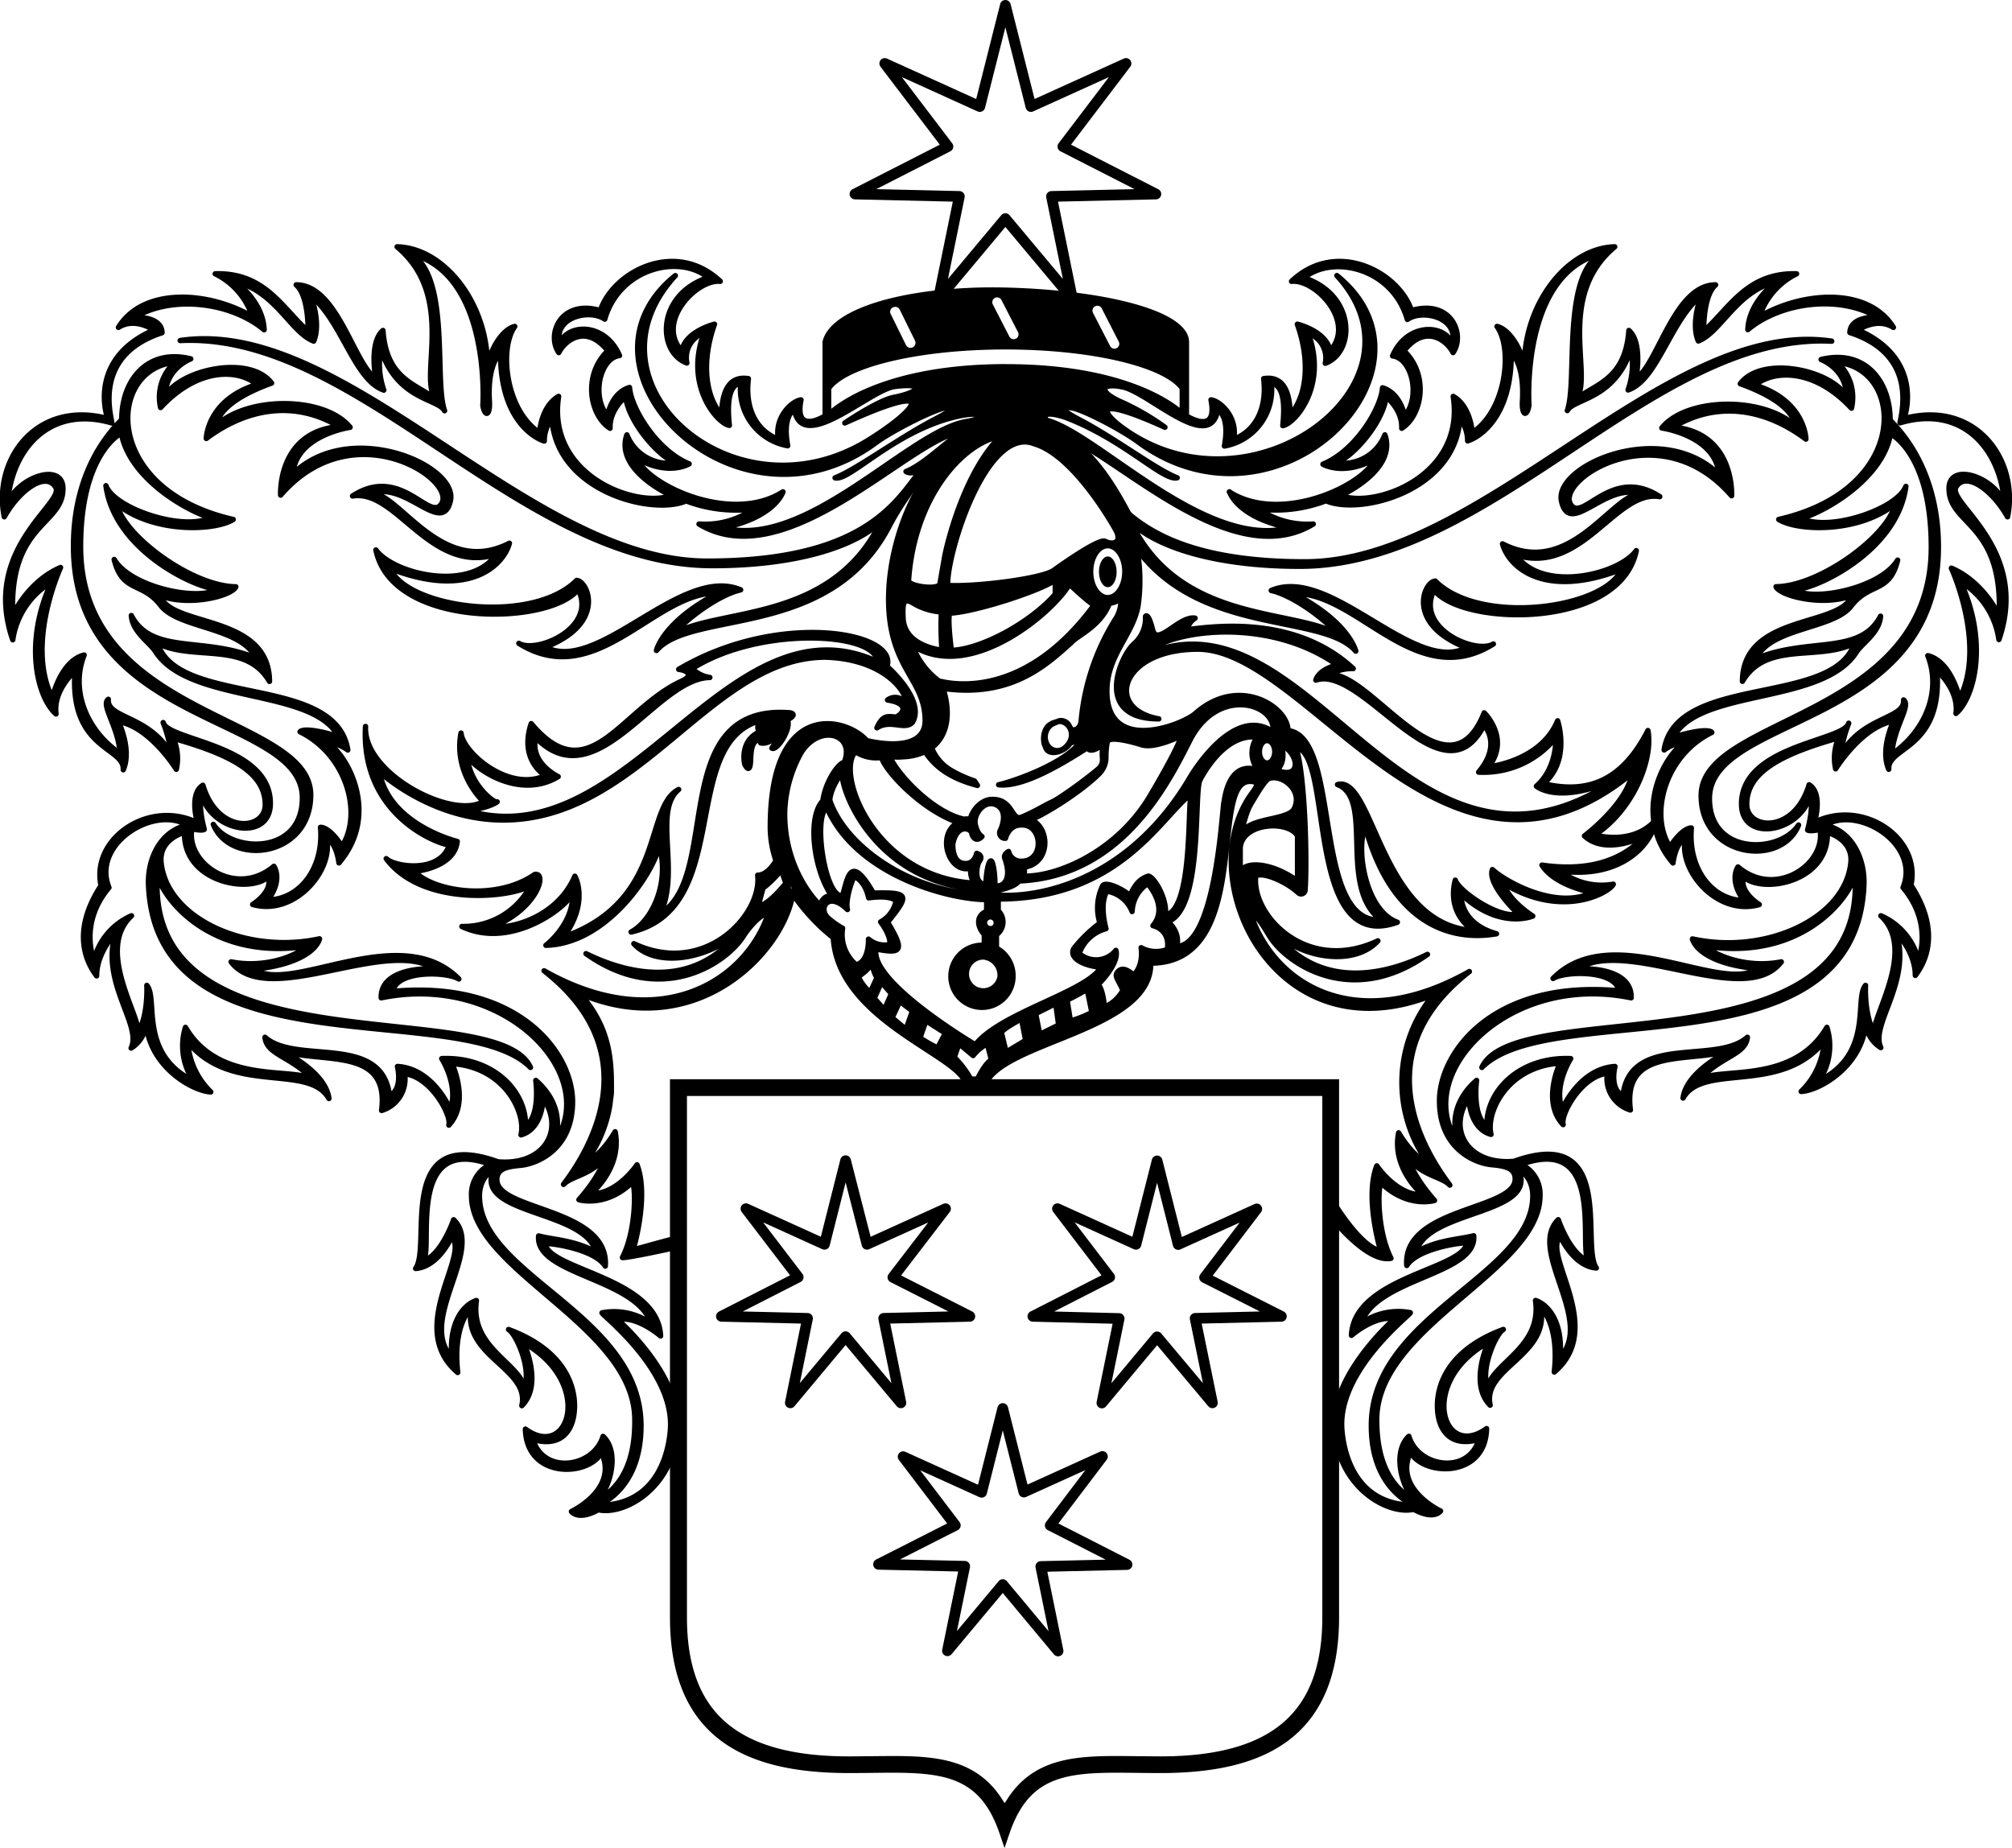
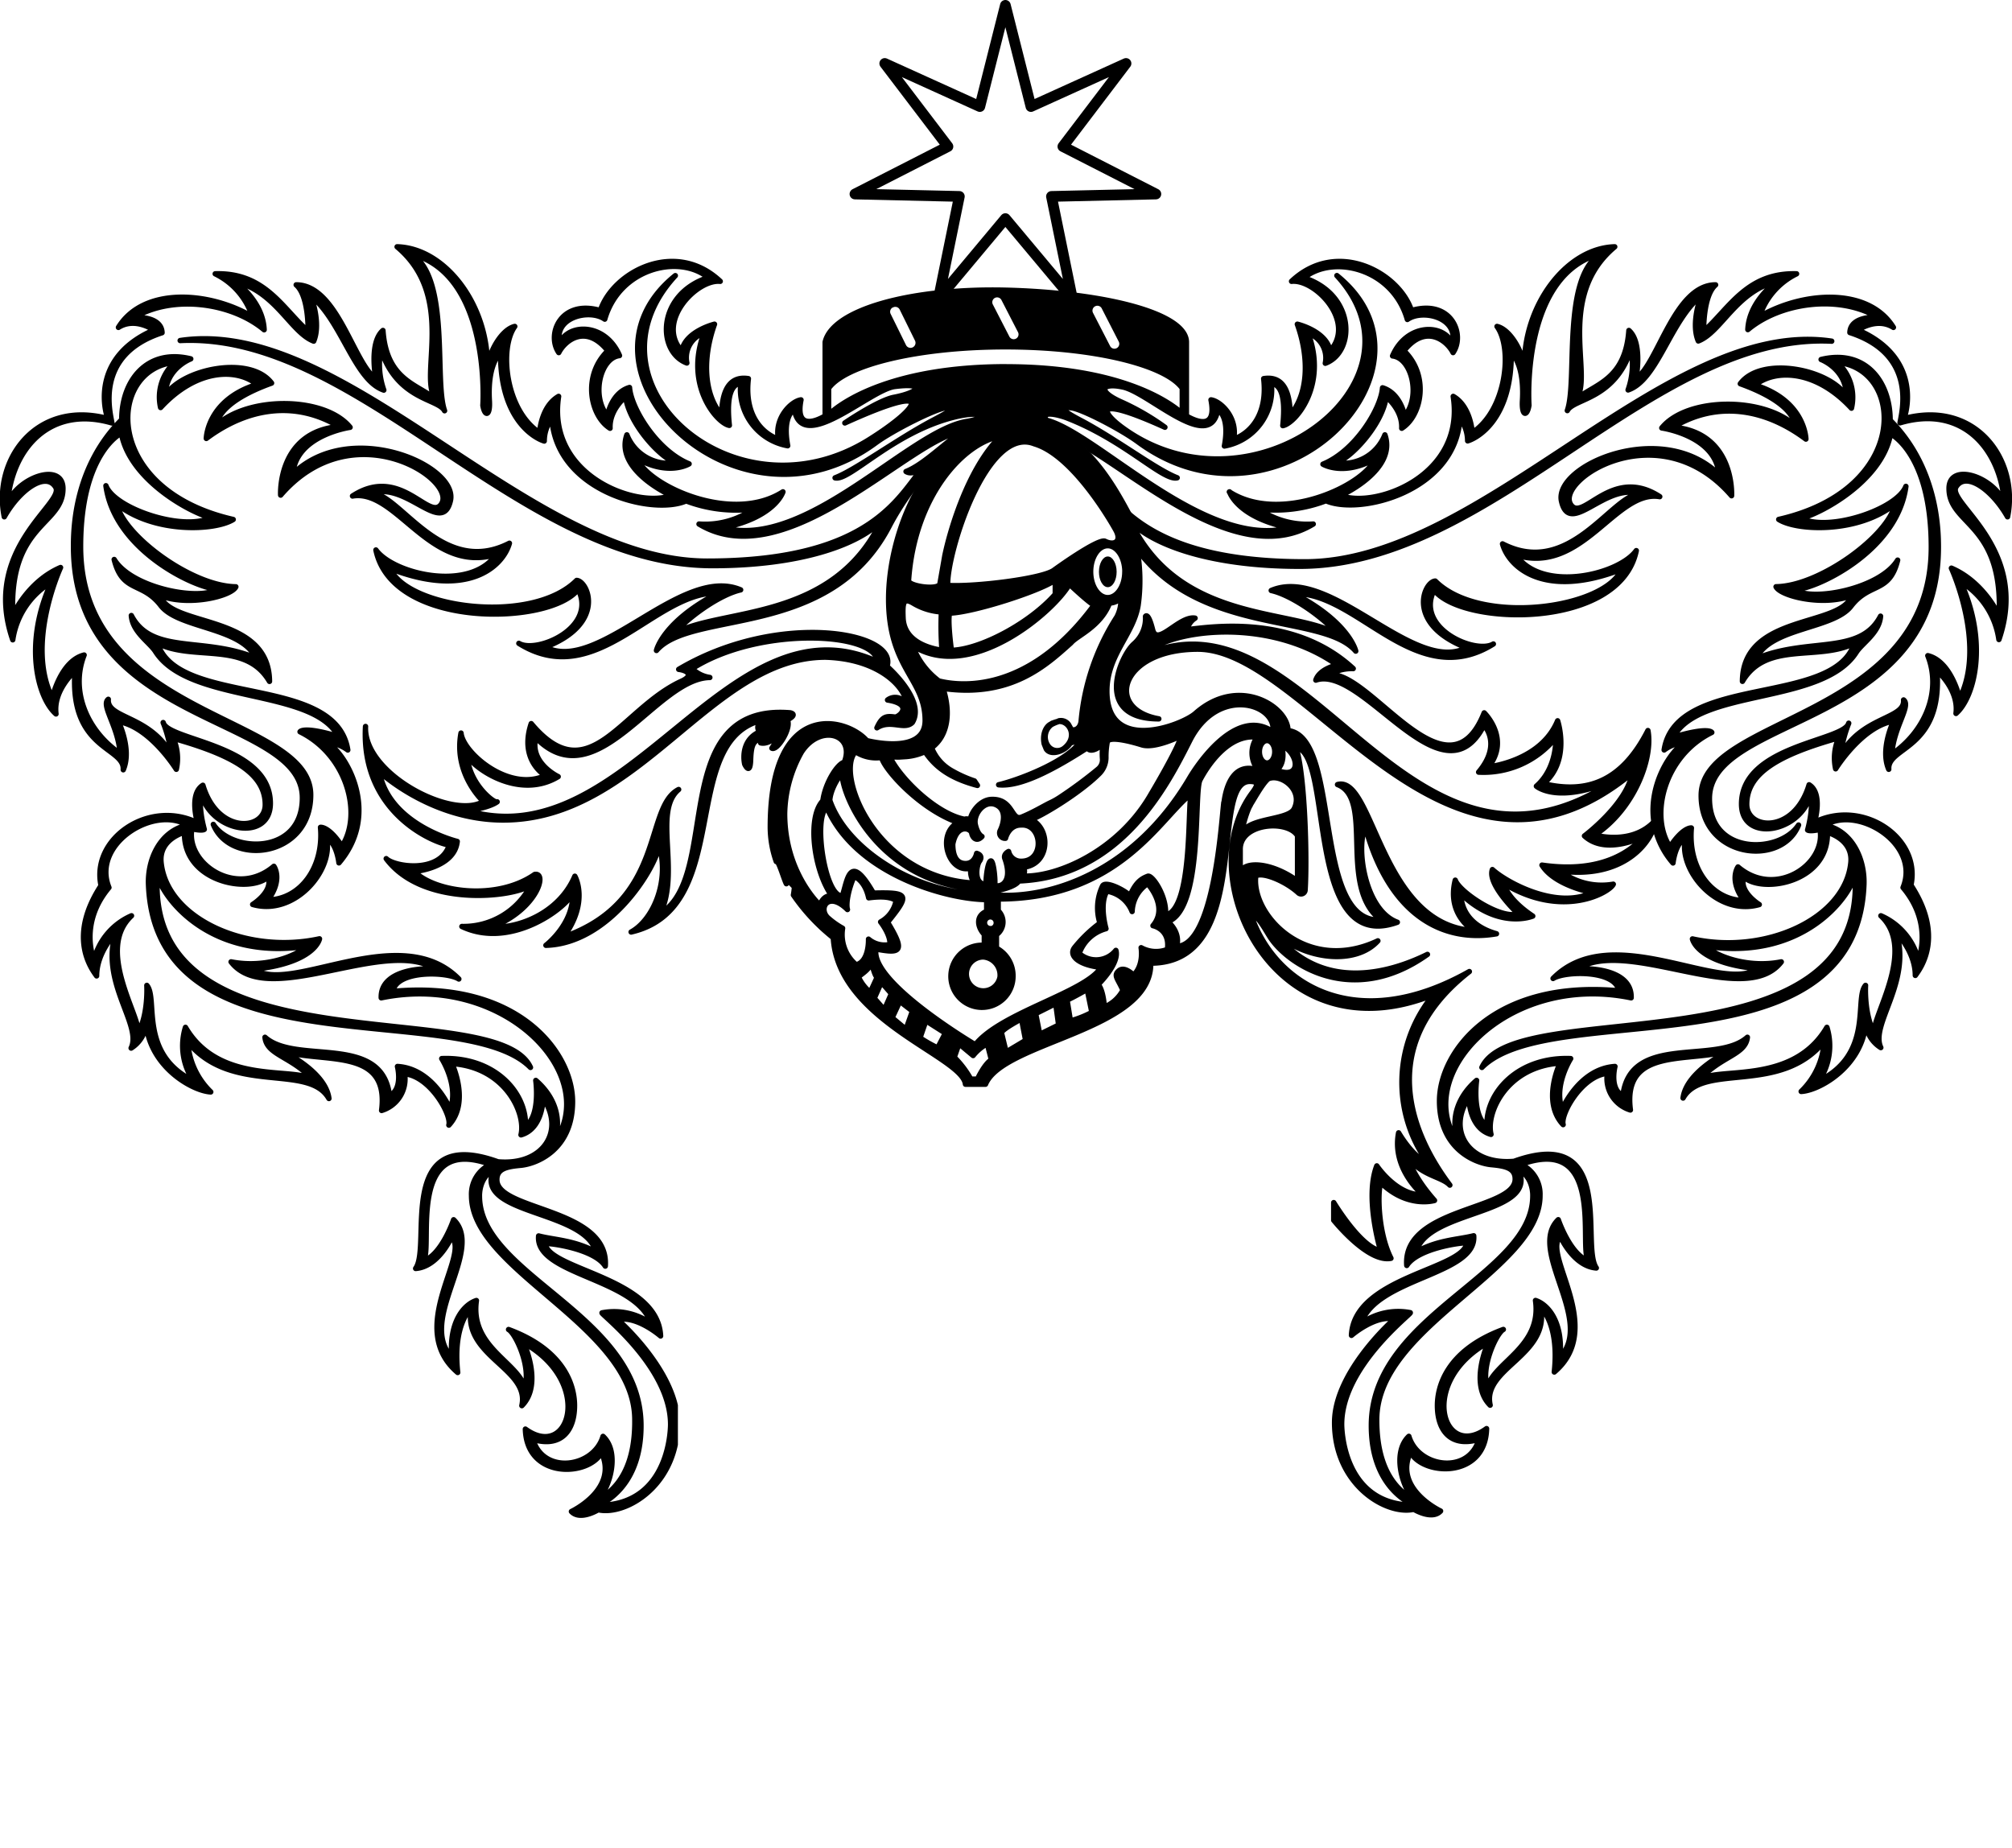
<svg xmlns="http://www.w3.org/2000/svg" id="a7593598-5b7d-4d94-a39f-58391812914f" data-name="Calque 1" viewBox="0 0 375.45 344.84">
  <defs>
    <style>.\35 4aa955f-473d-4432-9be4-90452fc7c572,.d2646f75-fdaf-44fd-9d86-eb8ee9d6ef00,.ed365801-528c-4d99-a915-8bf2007bb8c5{stroke:#000;}.d2646f75-fdaf-44fd-9d86-eb8ee9d6ef00{stroke-miterlimit:10;}.\35 4aa955f-473d-4432-9be4-90452fc7c572,.d2646f75-fdaf-44fd-9d86-eb8ee9d6ef00{stroke-width:2px;}.\35 4aa955f-473d-4432-9be4-90452fc7c572{fill:none;}.\35 4aa955f-473d-4432-9be4-90452fc7c572,.ed365801-528c-4d99-a915-8bf2007bb8c5{stroke-linecap:round;stroke-linejoin:round;}</style>
  </defs>
  <title>blason</title>
-   <path class="d2646f75-fdaf-44fd-9d86-eb8ee9d6ef00" d="M278.26,248.84V226.76H155.4v59.79a14.18,14.18,0,0,1,.41,3.29,19,19,0,0,1-.41,4v32.31c0,22.13,13.87,28.07,32.37,28.07,14.53,0,24.44-1.65,29.06,11.89,4.63-13.54,14.53-11.89,29.07-11.89,18.49,0,32.36-5.94,32.36-28.07v-74c-.13-.17-.22-.27-.22-.27l.11-3.2Zm-1.13,77.33c0,18.38-9.92,26.94-31.23,26.94-1.25,0-6.85-.07-8-.07-8.08,0-15.13.56-19.62,7.44l-1.43,2.19-1.42-2.19c-4.49-6.88-11.55-7.44-19.63-7.44-1.16,0-6.65.07-8,.07-21.31,0-31.23-8.56-31.23-26.94V227.89H277.13Z" transform="translate(-29.38 -24.39)" />
-   <path class="54aa955f-473d-4432-9be4-90452fc7c572" d="M226.71,249.92l14.65,6.64L245.3,241l3.94,15.6,14.66-6.64-9.74,12.8L268.49,270l-16.09.38,3.22,15.76L245.3,273.83,235,286.17l3.22-15.76L222.12,270l14.33-7.31ZM216.5,287.2l3.94,15.59,14.66-6.64L225.36,309l14.33,7.31-16.09.37,3.22,15.76L216.5,320.06,206.18,332.4l3.22-15.76-16.08-.37L207.65,309l-9.74-12.81,14.65,6.64Zm-47.92-37.28,14.65,6.64,3.94-15.6,4,15.6,14.65-6.64L196,262.72,210.36,270l-16.08.38,3.21,15.76-10.32-12.34-10.31,12.34,3.21-15.76L164,270l14.33-7.31Z" transform="translate(-29.38 -24.39)" />
  <path d="M236.1,128.22c-.91,0-1.65,1.28-1.65,2.87s.74,2.86,1.65,2.86,1.65-1.28,1.65-2.86S237,128.22,236.1,128.22Z" transform="translate(-29.38 -24.39)" />
  <path class="ed365801-528c-4d99-a915-8bf2007bb8c5" d="M136.25,191.09c.22,5.72-5,9.68-5,9.68,11.78-.33,20.37-14.2,21.14-18.6,2,6.71-1.17,13.91-5.24,16.12,19.26-4.41,8.76-35.28,24.17-39.46-1.1,1.54-.11,2.09-.11,2.09-3.19,1.32-3.19,4.62-2.86,6.06,0,0,1,2.2,1.1-.78s.55-3.52,1.87-4V163c1.44.33,2.87-1.1,2.87-1.1.26.45-.41,1.54-.67,1.94l-.1.15c1,.55,3.74-3.85,2.86-5.28,1.1-.55,1.54-1.1.55-1.32-23.12-1.87-12.66,30.6-24.22,37.43,3.74-7.82-1.43-19.05,3.41-23.12-6.49,3.3-2.31,20.81-21.47,27.52,4.85-6.6,2.1-11.34,2.1-11.34-3,7.05-10.79,9.8-15.42,9.47,8.37-3.3,10.35-10.24,7.93-9.8-7.16,5-18.72,3.31-22.46-.55,0,0,7.49-.66,8-5.61,0,0-12.77-3.09-14.53-13,0,0,9.57,9,23.11,9,25.55,0,38.76-30.38,60.12-30.38,10,.28,15.19,5.61,15.3,9.25A2.36,2.36,0,0,0,195,155c4.85.77,2.32,3.08,1.44,3.19-1.71-.22-2.43-.17-3.42,2,2.54-1.65,5.12.49,6.61-1,2.53-4.18-4.74-10.46-4.74-10.46,2.21-6.39-20.25-10.46-38.86.55,1.76.22,2.77,1.19.55,2.2-11.34,5.18-17.28,20.81-28.07,7.93-2.31,6.93,2.64,9.69,2.64,9.69-6.82,3.19-15.41-4.3-15.74-7.93-1.43,7.71,4.18,12.77,4.18,12.77-5.72,3.52-22.46-5.17-22-14-.88,16.07,12.66,21.69,15.64,22.13-1.76,5.39-10.24,4.07-11.78,2.53,6.82,9.14,23.67,7.27,27,4.95a14.12,14.12,0,0,1-12.88,7.71C124.58,201.54,134.81,194,136.25,191.09ZM122.15,174c-.33.44-5.28-3.19-5.61-8.7,1,2.21,9.58,8.48,17,4,0,0-5.39-2.53-4.18-7.27,11.34,11.67,22.46-11.12,32.48-11.23a5.9,5.9,0,0,1-3.31-1.65c12.55-8,34.35-6.83,34.57-1.32-28-12.88-46.46,36.55-76.4,27.85C116.65,175.67,120.61,175.12,122.15,174Z" transform="translate(-29.38 -24.39)" />
  <path class="ed365801-528c-4d99-a915-8bf2007bb8c5" d="M338.2,178.17c.09-.41.14-.66-.38-.23-4.33,4.2-10.84,2.25-10.84,2.25,7.27-4.79,10.9-14.21,9.91-19.49-4.79,9.41-11.23,11.89-19.49,9.91,5.12-4.3,2.64-11.73,2.64-11.73-3.13,7.6-12.88,8.59-12.88,8.59,4.13-5.28-.82-10.07-.82-10.07-6.77,17-21-7.43-28.57-7.1,1.49-1.32,4.13-1.16,4.13-1.16-11.07-10.24-26.59-7.76-31-7.27a3.41,3.41,0,0,1,1.49-2.14c-3-.5-7.1,5.45-7.93,2.14s-1.32-2.47-1.32-2.47a6.32,6.32,0,0,1-2.15,5.12c-2.47,2.14-7.76,14,4.63,14-10.31-1.82-7.11-13,7.26-13,20.65,0,46.24,51.85,81.09,23.12-1,5.78-8.92,11.72-8.92,11.72,4.13,3.8,11.23,0,11.23,0-5,5.62-12.39,6.44-19.16,5.45,2.37,3.85,9.41,5.12,9.41,5.12-6.77,3.3-16.18-2-18.66-4.29-1,2.8,4.79,8.25,4.79,8.25-3.13,1.16-10.9-4-11.72-6.27-1.65,6.6,3.47,9.41,3.47,9.41-17.51-1-18.66-29.06-25.44-27.25,6.94,2.65,0,19.16,8.1,25.27-13,.77-7.32-34.24-17.34-35.34,0-4.51-9.25-10.35-17.29-3.19-2.39,2.13-16.51,7.7-16.51-4.19,0-6.71,4.91-10.49,5.83-16a33.27,33.27,0,0,0-.25-10.73c-.89-1.23,0-3.56-.79-5-3.91-7.51-10.29-19.1-22.28-18.5-16,1.39-23.24,20.54-23.24,33.05,0,13,6.82,14.86,6.82,22.68,0,6.6-10.9,3.74-10.9,3.74-3.74-4.29-18-8-18,16.19a19.43,19.43,0,0,0,1.12,6.38c.34-.56,1.48,3.44,1.88,4.14.26-.31.41-.51.41-.51l1.1,1.1a14,14,0,0,1-.19,1.52,36.39,36.39,0,0,0,5,5.85c.7.7,2.28,2,2.28,2l.16.12c.88,15.53,24.11,22.16,24.66,27.33h3.74c3.3-8,31.05-10,30.83-22.59,19.26,0,10.78-33.91,18.49-33.91,1.76,0,1.44.79.55,2C251.18,188,267.15,222,296.87,210a25.67,25.67,0,0,0-1.1,31.27c-2.75-.88-5.4-5.51-5.4-5.51-1.32,6.83,4.52,11.56,4.52,11.56-4.85.22-8.59-5.39-8.59-5.39-2.31,5.94.72,15.85.72,15.85-3.49-.61-8-7.78-8.76-9v3.29c1.14,1.38,6.74,7.89,10.68,7.1-2.53-5-2.53-12.88-1.87-14.09,5,4.84,10,3.3,10,3.3-4.29-4.84-5.06-8.25-5.06-8.25,2.42,3.63,6.38,3.74,7.92,5.39-3.52-4.73-16.95-23.78,3.64-39.85-21.25,12-36.23,2.31-40.63-10.24.77-.88,2.39,2.12,3.41,3.74,3.2,5.07,15.31,13.32,29.4,3.3-7.38,3.64-19.93,7.05-28.62-4.18,5.61,5.18,15.19,6.28,19.37,1.65-13.32,6.28-23.67-4.84-22.79-12.11,1.3-.83,5.62,1,7.95,3.15a.75.75,0,0,0,1.26-.51c.39-6.12-.05-21.73-1.72-26.64,7.21,1.1,1.43,38.92,18.93,32.64-6.27-2.31-7.76-14.53-5.94-17.66,4.62,16.84,14.86,21.46,24.44,19.81-7.1-2-6.61-7.43-6.61-7.43,7.11,6.77,13.38,4.13,13.38,4.13-4.95-3.3-5.45-6.11-5.45-6.11,11.06,6.77,19.82,1.65,20.48.16a12.59,12.59,0,0,1-9.91-2.47C331.43,188.36,337,182.57,338.2,178.17Zm-95.77-31.34c4.62-5,23.45-7.6,36.49,1.65,0,0-3.3.66-4,2.81,8.75-3,23.62,23.61,31.38,8.42,0,0,3.47,3.47-1,8.75A17.28,17.28,0,0,0,319.71,162s.33,5.62-3.63,9.08c0,0,4.13,3.64,15.19-1.48C291.64,196.7,273.81,132,242.43,146.83Zm24.49,14.09c-7-4.84-14.34,6.59-15.52,8.59-10.57,17.94-26.31,22.46-35.78,21.91v-.89s3.3-.66,3.86-1.76c19.15-.77,27.74-17.94,31.92-26.2C256.68,152.16,267.7,155.75,266.92,160.92Zm.34,3.74c0,1.16-.65,2.1-1.44,2.1s-1.43-.94-1.43-2.1.64-2.09,1.43-2.09S267.26,163.51,267.26,164.66Zm-53.07,33a1.1,1.1,0,1,1,1.1-1.1A1.1,1.1,0,0,1,214.19,197.69Zm1.82,8.92a3.17,3.17,0,1,1-3.14-3.64A3.42,3.42,0,0,1,216,206.61Zm-2.48-15.28c-13.21,0-26.17-8.42-29.31-17.58.08-1.74,1.48-4.38,2.31-4.88,0,4,6.94,21.06,27,21.56Zm1.49-2.06c.08-.91-.25-4.29-.75-4.21s-.9,2.64-.9,4.37c-2.4,0-1.74-3.63-1.24-4.29s.33-1.24-.5-1.49c0,0-.33,1.9-2.06,1.9s-2.4-1.48-2.4-3.63c.75-3.88,3.39-3,3.55-2,.1.64.83,1.73,1.9.58,0,0-.82-.33-1.24-2.23s1.66-4.63,3.8-3.72,1.49,3.55.83,4.87a1,1,0,0,0,1,1.41s.58-2.48,2.89-2.48c4-.28,4.54,6.66.16,6.77a2.36,2.36,0,0,1-2.47-1.82s-1.08.5-.66,1.41C218.73,189.93,214.93,190.18,215,189.27Zm21-26.44c.33-1.1,4.26-.11,6.43.57,2.48.77,7.35-1.69,7.35-1.69-.44,2.2-5.56,10.77-5.56,10.77-6.06,10.68-17.51,15.63-24,15.41a1.49,1.49,0,0,0,.11-1.65c4.95-.55,5.17-7.15,1.43-8.92,1.66-.48,9-4.83,12.74-8.57a4.28,4.28,0,0,0,1.23-2.93A14.9,14.9,0,0,1,236,162.83Zm3.26-31.74c0,2.67-1.43,4.84-3.19,4.84s-3.19-2.17-3.19-4.84,1.43-4.85,3.19-4.85S239.29,128.41,239.29,131.09ZM222.4,107.2c7.64,2.24,15.2,16.1,15.2,16.1,1.18,2.15-.29,2.94-2,2.09-1.26-.62-9.48,5.34-9.48,5.34-2,1.65-15,3.22-19.9,2.89C206,127.67,213.48,103.65,222.4,107.2Zm3.9,25.43v2.64c-4.84,5.5-14.09,10.35-19.38,10.46,0,0-.77-5.62-.33-6.94C210.89,138.68,223.33,134.72,226.3,132.63Zm-10.21-26.84c-6.19,6.11-9.5,17.92-10.4,22.3l-.93,5.31c-.5,1.15-5.95.34-5.84-.69C200,116.94,209.15,107,216.09,105.79ZM197.9,139.67c-.11-2.75,0-3.85,1.87-2.75a11.67,11.67,0,0,0,5.28,1.65,59.85,59.85,0,0,0,.11,7.16C201.64,145.18,198.05,143.54,197.9,139.67Zm1.76,5.18c10.9,7,26.42-6.39,29.28-11.45,0,0,4.08,3.85,4.63,3.85-13.1,17.84-26.76,14.75-29,14.2A14.49,14.49,0,0,1,199.66,144.85Zm-2.51,20.79,1.41-.09a10.47,10.47,0,0,0,3.43-.91c1.55,2.28,3.95,4.77,9.78,6.3l-.55-.83a23.33,23.33,0,0,1-4.49-2.05,8.55,8.55,0,0,1-3.51-4.15c3.14-2.32,3.5-6.64,2.22-10.81l.08-.24c12.63,1.73,19.16-4.46,23.7-8.51,1.15-1.4,5.48-3,7.21-7.43a3.32,3.32,0,0,0,2.12-.91,6.78,6.78,0,0,1-.74,3.47,43,43,0,0,0-6.69,19.57c-.17,1.15-1,1.73-1.82,1.48l-.53-.95a1.73,1.73,0,0,0-1.8-.69V159c2-.13,3.63,2.91,1,5a2.11,2.11,0,0,1-3.07-.5,2.89,2.89,0,0,1,.65-3.89A6.89,6.89,0,0,1,227,159v-.06a7.63,7.63,0,0,0-1.13.35c-.12,0-.26.13-.37.19-1,.47-1.63,2-1.26,3.72l.38.94c.91,1.4,3.64.33,4.46-1.08,0,0,1.24-.58,1.65.08-2.89,3.64-11.47,6.86-15,7.68,4.13.42,10.32-2.89,16.59-6.93.36,1.13,2.7-.05,2.95-1.16a13.4,13.4,0,0,0-.15,3.34,2.22,2.22,0,0,1-.82,1.82,83.18,83.18,0,0,1-7.18,5.31,13.8,13.8,0,0,1-1.92,1.06c-1.17.59-3.23,1.81-5.18,2.59s-1.57-3.38-5.53-3.3c-2.24,0-4,2.56-4.05,3.88a1.11,1.11,0,0,0-1.07-.17c-5.2-1-11.89-7.43-13.95-11.64C196,165.62,196.59,165.64,197.15,165.64Zm-8.14-1a7.07,7.07,0,0,0,4.87,1.08c.66,2.47,7.35,9.74,14.28,12.13-4.12,2.23-1.73,9.66,2.4,8.51a3.75,3.75,0,0,0,.66,2.81C192.64,188.2,185.21,168.71,189,164.66Zm-6.61,28.65s-6.6-6-6.6-17.09a24.17,24.17,0,0,1,3.13-11.47c3.47-5.37,10.08-3.39,8,1.89-1.24.25-3.55,3.8-4,7.19-3.06,3.22-1.57,13.46,1.81,17.92C183.64,191.17,182.65,192.32,182.4,193.31Zm4.21,4.3a15.11,15.11,0,0,1-2.8-2c-1.78-1.78.16-5,3.71-1.49-.33-1.07.17-3.8,1.24-6.19,0,0,2,.66,2.72,4,2.56-.33,4.13-.16,5.12.5a5.71,5.71,0,0,1-2.89,4s1.9,2.39,1.74,4.21a4.65,4.65,0,0,1-4-1s.17,4.21-2.31,4.79A7.37,7.37,0,0,1,186.61,197.61Zm3,9.22c-.28-.31,1.76-1.1,2.42-2.75,0,0,.66,2.75,1.06,2.62l-1.32,2.86A8,8,0,0,1,189.64,206.83Zm2.91,3.85,1.33-3,1.87,2.14-1.32,3Zm3.34,3.64,1.43-3.08,2.36,1.82-1.21,3.41Zm5.2,3.74,1.1-3.19,3.63,2.31-1.43,2.75A24.82,24.82,0,0,1,201.09,218.06Zm10.68,7.7h-1.21a18,18,0,0,0-3.08-4.07l.88-2.53,2.64,2.2a8.61,8.61,0,0,1,2.64-2.2l.77,3C213.09,222.9,211.77,225.76,211.77,225.76Zm5.39-5.06-.88-3.63c.33-.77,3.75-2.54,3.75-2.54l.77,4Zm6.28-3.3-.77-3.86,3.74-1.87.55,4Zm5.72-2.53L228.5,211c1.21-.55,3.75-2,3.75-2l.88,4.29A19.6,19.6,0,0,1,229.16,214.87Zm-17.78,4.45s-19.81-11.72-18.49-17.83c4.46.82,5.61.66,2.15-5,4.12-5.11,4.12-5.61-2.65-5.44-4.46-7.77-4.79-2.48-5.78.49-3.24.5-5.56-14.7-2.91-16.46,5.5,12.66,22.78,17.18,29.83,17.18v2.2c-2.23.88-1.6,3.14-.44,4.29v2.05a5.79,5.79,0,1,0,5.35,5.77,5.83,5.83,0,0,0-3.09-5.25v-2.51a2.91,2.91,0,0,0,.33-4.46v-2.2c22.62,0,30.22-15.14,36-19.6-.66,2.48.33,21.63-4.79,22.62.33-3.46-2.48-7.59-3.3-7.26s-2.15.82-3.31,3.63c-1.15-1.15-4.62-2.81-5.12-1.82a9.49,9.49,0,0,0-.49,6.94,25.49,25.49,0,0,0-4.79,4.62c-1,1.42.66,3.14,5,3.64C231.94,209.58,216.17,213.3,211.38,219.32Zm35.84-17.75a5.77,5.77,0,0,1-4.87-.33s.58,3.22-1.41,5.12c0,0-1.65-1.73-2.72-.83s-.25,1.41.74,3.64a6.89,6.89,0,0,1-3.47,3.14s-.16-3.06-1.15-4.22c0,0,4-3.88,3.3-6.35a4.74,4.74,0,0,1-6.85.57,7.31,7.31,0,0,1,5-4.62s-1.32-4.54.17-7a6.08,6.08,0,0,1,4.71,3.8,6.53,6.53,0,0,1,2.89-5.2s4,4.29,1,7.84C244.58,197.11,247.8,197.77,247.22,201.57Zm10.57-27.44c-.44,3.41-1.76,26.75-8.81,26.86.77-2.75-1.65-4.62-1.65-4.62,6.6-2.31,4.82-24.06,6-26.42,1.43-2.75,5.4-8.7,10.68-8a5,5,0,0,0,.22,6.17C259.77,166.53,258.23,170.72,257.79,174.13Zm4.9.51c.66-1,2.27-4,3.37-4.91,2.32-1.06,6.6,2,4.86,5.57-1,2.08-7.69,1.69-9.45,4.06C260.67,180.44,262,175.63,262.69,174.64Zm-1.85,12.48V183c-.19-5.07,8.86-5.75,10.7-2.67v8.44C266.71,185.28,261.63,185,260.84,187.12Zm6.75-19c1.43-1,1.43-3.31.88-4.74C271.88,165,272.34,170.06,267.59,168.08Z" transform="translate(-29.38 -24.39)" />
-   <path class="ed365801-528c-4d99-a915-8bf2007bb8c5" d="M147.53,257.58s3-9.91.72-15.85c0,0-3.75,5.61-8.59,5.39,0,0,5.83-4.73,4.51-11.56,0,0-2.64,4.63-5.39,5.51a24.35,24.35,0,0,0,4.41-10.57l.11-1a8.53,8.53,0,0,0,.16-1.83l0-.87c0-5.56-.66-11.12-5.83-17,21.46,9.15,37.68-7.33,39.66-18.41-.46-.67-.9-1.37-1.32-2.11-1,1.2-3.52,4.12-5.1,4.12l.89-3.3a19.07,19.07,0,0,0,3.1-3c-.29-.63-.54-1.28-.77-1.94-.64,1-1.82,2.53-3.32,2.53.88,7.27-9.79,19.06-23.11,12.78,4.18,4.63,14.08,2.86,19.69-2.32-8.7,11.23-21.25,7.82-28.62,4.18,14.09,10,26.2,1.77,29.39-3.3,1-1.62,3.75-4.73,4.52-3.85-4.41,12.55-20.48,22.35-41.73,10.35,20.59,16.07,7.16,35.12,3.63,39.85,1.55-1.65,5.51-1.76,7.93-5.39,0,0-.77,3.41-5.06,8.25,0,0,5.06,1.54,10-3.3.66,1.21.66,9.14-1.88,14.09.71.14,10.24-1.9,10.71-2.09s.2-1.32.23-1.62S148.15,257.47,147.53,257.58Z" transform="translate(-29.38 -24.39)" />
  <path class="ed365801-528c-4d99-a915-8bf2007bb8c5" d="M404,120.82c2.15-10.65-5.95-21.88-19.32-18.33.91-2.56,2.47-11.73-8.59-16.51,0,0,3.47-2.48,6.61-.5-4.71-7.6-17-6.69-25-2a13.51,13.51,0,0,1,6.93-8c-9.24-.25-12.47,6.36-17.34,10.73,0,0-.16-6.6,2.23-8.67-7.68,0-10.73,14.78-14.86,17.51,0,0,1.32-6.69-1.32-9-.66,9.33-6.44,10-9.91,12.88,3.47-4-4-19.07,7.27-28.49-9.08.25-17.18,11.07-16.85,22.79-.24-3.14-2.64-7.35-5.12-7.93,3,4.13,1.74,15.69-4.62,19.82,0,0-.25-4.87-3.55-6.77,2.31,14.86-14.61,21-21,18.5,0,0,10.57-4.71,8.25-11.32a8.39,8.39,0,0,1-9.05,5.23c3-1.15,8.56-7.21,9.3-12.33,0,0,3.06,2.4,2.89,5.87,3.72-2.32,5.2-9.83.41-14.45,4.13-5.21,8.1-1.82,9.17.33,2.31-3.39-.33-10-7.76-7.85-2.4-7.18-14-13.37-22.38-5.45,4.38-.49,12.14,7.52,7.19,13-.66-3.72-6.11-5-6.11-5,2.31,6.44,2,13.13-1.33,16.93-.08-5.78-2.22-7.19-4.95-6.77.74,6.27-2.06,10-5.61,11.31.82-4-2.4-7.1-4.22-7.35,1.06,5.33-2.24,4.36-4.59,3V88.23c0-4.12-9-7.37-21.6-8.85l-.52-.06c-3.61-.41-7.51-.68-11.58-.78a99.73,99.73,0,0,0-11.39.37l-.78.08c-11.86,1.21-20.51,4.67-21.54,9.24V102c-2.33,1.34-5.55,2.23-4.51-3-1.82.25-5,3.38-4.21,7.35-3.55-1.32-6.36-5-5.61-11.31-2.73-.42-4.88,1-5,6.77-3.3-3.8-3.63-10.49-1.32-16.93,0,0-5.45,1.32-6.11,5-4.95-5.45,2.81-13.46,7.18-13-8.42-7.92-20-1.73-22.37,5.45-7.43-2.14-10.08,4.46-7.76,7.85,1.07-2.15,5-5.54,9.16-.33-4.79,4.62-3.3,12.13.41,14.45-.16-3.47,2.89-5.87,2.89-5.87.75,5.12,6.33,11.18,9.31,12.33a8.41,8.41,0,0,1-9.06-5.23c-2.31,6.61,8.26,11.32,8.26,11.32-6.36,2.47-23.29-3.64-21-18.5-3.31,1.9-3.55,6.77-3.55,6.77-6.36-4.13-7.6-15.69-4.63-19.82-2.48.58-4.87,4.79-5.12,7.93.33-11.72-7.76-22.54-16.84-22.79,11.23,9.42,3.8,24.53,7.26,28.49-3.46-2.89-9.24-3.55-9.9-12.88-2.65,2.31-1.32,9-1.32,9-4.13-2.73-7.19-17.51-14.87-17.51,2.4,2.07,2.23,8.67,2.23,8.67-4.87-4.37-8.09-11-17.34-10.73a13.5,13.5,0,0,1,6.94,8c-8-4.71-20.31-5.62-25,2,3.14-2,6.61.5,6.61.5-11.07,4.78-9.5,14-8.59,16.51-13.38-3.55-21.47,7.68-19.32,18.33,2.89-5.12,7.76-8.51,9.58-5.53s-13.88,11.39-8,28.48A15,15,0,0,1,39,133c-5.2,11.14-2.72,21.47.83,24.6-.58-4.46,3.55-8,3.55-8-1.08,14.78,9.33,14.12,9,18.42,1.65-3.8-.91-9-.91-9,5.94,1,10.81,8.91,10.81,8.91a9.29,9.29,0,0,0-.57-5.78c11.47,3.22,17.17,6.69,17.17,12.39,0,4.87-8.89,5.59-11.64-3.63-2.64,1.65-1,7-1,7-8.92-4.45-19.9,2.81-18,11.73-6.2,9.49-1.9,15.36-.83,16.84,0-4.47,3.55-8,3.55-8-2.89,9.25,5,17.18,2.89,21.47a6.07,6.07,0,0,0,2.81-4.54c.74,8.09,8.67,12.55,12.05,12.72a14.17,14.17,0,0,1-4.29-9.33c8.18,10.07,22.54,3.88,26.34,10.56-.66-5.2-9-9-9-9,7.43,2.65,20.4-.9,18.83,11.23a6.14,6.14,0,0,0,4.29-6.85c4.87.5,8.83,7.76,8.26,9.58,4-4.3.57-11.48.57-11.48,10,.66,13.88,9.33,12.89,13.3,4.12-1.16,4.12-6.86,4.12-6.86,4.13,6,.17,12.64-8.42,11.89-19.24-6.93-12.3,15.69-15.36,19.9,4.3-.33,6.69-5.86,6.69-5.86,3.64,3.22-8.59,17,1.16,25.27-1-9.17,2.56-12.06,2.56-12.06-1.82,9,11,11.31,9.41,18.25,4-4,.33-11.73.33-11.73,13.21,7.35,8.59,22.13.33,16.1.25,9.42,11.89,8.84,14.2,4.38,3.22,6.85-5.61,11-5.61,11,1.65,1.74,5-.33,5-.33,4.43,1,12.47-3.19,14.37-12.16v-7.31c-2-8.4-10.73-16-10.73-16,3.55-.83,8,3.05,8,3.05-.5-10.9-21-12.3-21.55-17.26,1.32-.08,9.24,1.08,11.23,4.22.74-10.82-20-10.28-20.23-16-.09-2.15,1.73-2.56,4.46-2.81s9.66-2.73,9.66-11.89-10.16-22.71-33.53-20.56c.66-4,10.08-3.72,12.31-2.31-10.9-11.07-31.46,3-38.15-1.82C88.25,204,89,199.56,89,199.56c-13.71,3-28.52-3.84-29.56-14.25-.44-4.41,4.37-5.62,4.37-5.62-.24,9.25,12,11.48,15.61,8.34,1,2.73-2.89,5.12-2.89,5.12,7.84,2.23,15.11-6.36,13.79-12.3,1.9.74,2.31,4.54,2.31,4.54,7.93-9.33,1.24-20.56-2.23-22.46a7.27,7.27,0,0,1,3.88,1.4c-2.23-14.28-31.71-8-35.5-19.9,6.77,3.39,16.43-.49,20.89,7.1-.09-12.71-18.5-10-20.4-16,5.37,2.06,13.3.08,14.12-1.65-8.26-.09-21-9.58-22.21-15.44,6.94,5.53,18.33,5,21.72,2.88C48.23,115.7,49.38,93.16,62,92a8.77,8.77,0,0,0-2.65,8.43c6.78-7.35,14.29-7.35,18-4.3C68,99,67.88,106.2,67.88,106.2c7.6-5.69,16.51-7.18,24.77-2.22-11.56,1-10.9,12.79-10.9,12.79,13.54-15.68,33-2.91,30,1.66-2.23,3.38-7.59-7.35-16.59-1.49,8.17-1.41,14.45,14.7,26.83,10.9-4.87,7.1-19.15,3.71-22.46-.83,3.06,14.78,32.53,14.12,37.74,7.35,3.63,7.18-7.76,12.06-11.07,10.07,14.53,9.09,25.35-9.74,37.24-9.41-10.4,5.37-11.56,10.74-11.56,10.74,6.61-7.68,32.4-2,43.41-23.15,4.1-7.89,13.54-19.6,21.9-19.6a10.18,10.18,0,0,1,1.23.09c.61,0,1.22-.09,1.86-.09a19.46,19.46,0,0,1,2.79.22l.89.17h0a17.78,17.78,0,0,1,8.89,4.91c11.35,7,28.55,21.77,41.59,13.86a15.71,15.71,0,0,1-10.18-2.81,26.34,26.34,0,0,0,12.55-1.54c6.27,2.75,24.16-1.71,25-15.36a6.85,6.85,0,0,1,1.44,4.19c1.54-.45,8.25-3.75,8.14-16.52,1.76,1.87,2.31,5.29,2.09,9-.17,3,.88,3,1.21.88-.11-1.65-1.1-24.55,13.43-28.29-7.37,4.29-4.29,23.67-6.27,29.28,1.21-2.31,8.81-2,11.89-11.45a14.51,14.51,0,0,1-.55,7.6c5.5-1.87,7.82-12.88,13.65-17.62,0,0-2,5.07-.55,8.48,4.29-1.65,7.05-9.25,14.64-11.12,0,0-5.17,3.63-5.39,9,6.05-5.07,16.95-6.61,24.22-2.31,0,0-5.07-.33-5.18,2.86,12.88,4.18,9.58,15.19,9.36,16.84,11.56-3.41,18.72,4.74,19.49,15-2-5-10.35-7.7-10.35-2.75,0,6.94,10.13,6.39,9.36,23.78,0,0-2.76-6.27-8.92-8.91,0,0,6.6,14.31,1.54,24.33,0,0-1.54-6.94-5.94-8,2.64,6.71-.55,14.2-6.72,18.38.33-5.06,3.63-9,2.2-10.12.33,3.63-7.81,3-11.78,10.34a25.07,25.07,0,0,1,1.54-6c-.88,3.41-20,4.07-20,15.08,0,7.27,11,5.4,12.88-1.76,0,0,.66,2.09-.55,6.61,0,0,.33.33,2.31-.11,1.21,6.49-8.26,13-15.3,7,0,0-1.76,2.42,1.1,6.28-6.06-.11-10.46-6.06-9.8-13.55,0,0-1.54-.22-4,3.53-3.86-5.84-1.1-17,7.81-21.36,0,0-.55-1.1-7.15.88,4.73-9.14,27.85-6,34.12-15.85,1.09-1.7,4.3-3.63,4.52-6.72-3.85,7.38-13.54,3.86-23.23,7.93,2.64-5.84,14.42-5.51,17.72-9.8,3.49-4.54,7.16-2.31,8.7-8.59-3.3,5.4-16.07,7.82-19.26,5.51,3.74,0,19.15-7,20.8-19.27-1.65,4.3-14.42,8.59-19.59,5.95,3.19-.66,15.08-6.72,16.73-15.75,0,0,7.6,3.64,7.6,21.14,0,32.15-42.94,31.38-42.94,46.35,0,11.67,15,13.43,18.17,5.5-3.53,5.4-16.63,5.73-16.63-4.95,0-15.63,42.72-13.1,42.72-46.9,0-3.52-.28-14.92-9-23.67,0-7.37-4.73-13.32-12.88-11.34,0,0,4.73,1.76,4.73,6.83-3.08-5-15.85-7.6-19.81-2.31,4.29,1.54,9.68,4.18,10.35,7.92-6.06-5.61-20.37-5.39-25,.33,0,0,10.13,1.43,10.68,8.7-10.68-10.46-30.93-1.65-29.39,5s8.15-3.52,14.53-1.43c-5.39.55-13.1,15.75-25.54,9.36,1.21,4.4,7.82,10.35,22.24,4.73-3.08,7.38-26.37,10.63-34.79,2.21-2.09.11-5.61,8,5.83,12.44-9.79,5.17-25.32-15.42-36.44-10.68,3.53.77,9.14,4.51,12.44,8.15-8.69-4.85-29.5-2-38.64-20.92,4.41,4.4,15.2,8.25,31.49,8.25,36.1,0,66.05-43.7,99.3-42-30.93-4.62-64.95,41.17-98.31,41.17-18.58,0-27.75-4.47-33.11-9.16a41,41,0,0,1,1.7,6.69c12,16.38,34.76,12,40.9,19.13,0,0-1.15-5.37-11.56-10.74,11.9-.33,22.71,18.5,37.24,9.41-3.3,2-14.69-2.89-11.06-10.07,5.2,6.77,34.68,7.43,37.73-7.35-3.3,4.54-17.58,7.93-22.45.83,12.38,3.8,18.66-12.31,26.83-10.9-9-5.86-14.37,4.87-16.6,1.49-3-4.57,16.43-17.34,30-1.66,0,0,.66-11.8-10.9-12.79,8.25-5,17.17-3.47,24.77,2.22,0,0-.09-7.18-9.5-10.07,3.72-3,11.23-3,18,4.3A8.78,8.78,0,0,0,372.2,92c12.63,1.16,13.79,23.7-10.9,29.31,3.39,2.15,14.78,2.65,21.72-2.88-1.16,5.86-14,15.35-22.22,15.44.83,1.73,8.76,3.71,14.12,1.65-1.89,6-20.31,3.3-20.39,16,4.46-7.59,14.12-3.71,20.89-7.1-3.8,11.89-33.28,5.62-35.5,19.9a7.23,7.23,0,0,1,3.88-1.4c-2.55,1.39-6.82,7.81-5.79,14.81l.12.68a15.18,15.18,0,0,0,3.44,7s.41-3.8,2.31-4.54c-1.32,5.94,5.94,14.53,13.79,12.3,0,0-3.88-2.39-2.89-5.12,3.63,3.14,15.85.91,15.6-8.34,0,0,4.82,1.21,4.38,5.62-1,10.41-15.85,17.28-29.56,14.25,0,0,.77,4.46,12.14,5.56-6.69,4.79-27.25-9.25-38.15,1.82,2.23-1.41,11.64-1.65,12.3,2.31C308.13,207.1,298,220.64,298,229.81s6.94,11.64,9.66,11.89,4.54.66,4.46,2.81c-.28,5.74-21,5.2-20.23,16,2-3.14,9.91-4.3,11.23-4.22-.58,5-21.06,6.36-21.55,17.26,0,0,4.46-3.88,8-3.05,0,0-11.15,9.74-11.15,19.32,0,11.72,9.74,17.34,14.78,16.18,0,0,3.39,2.07,5,.33,0,0-8.84-4.13-5.62-11,2.32,4.46,14,5,14.2-4.38-8.25,6-12.88-8.75.33-16.1,0,0-3.63,7.76.34,11.73-1.57-6.94,11.22-9.25,9.41-18.25,0,0,3.55,2.89,2.56,12.06,9.74-8.26-2.48-22.05,1.15-25.27,0,0,2.4,5.53,6.69,5.86-3-4.21,3.88-26.83-15.36-19.9-8.58.75-12.55-5.86-8.42-11.89,0,0,0,5.7,4.13,6.86-1-4,2.89-12.64,12.88-13.3,0,0-3.47,7.18.58,11.48-.58-1.82,3.38-9.08,8.26-9.58a6.14,6.14,0,0,0,4.29,6.85c-1.57-12.13,11.39-8.58,18.83-11.23,0,0-8.34,3.8-9,9,3.79-6.68,18.16-.49,26.33-10.56a14.11,14.11,0,0,1-4.29,9.33c3.39-.17,11.31-4.63,12.06-12.72a6,6,0,0,0,2.8,4.54c-2.06-4.29,5.78-12.22,2.89-21.47,0,0,3.55,3.54,3.55,8,1.08-1.48,5.37-7.35-.82-16.84,1.9-8.92-9.08-16.18-18-11.73,0,0,1.65-5.36-1-7-2.75,9.22-11.64,8.5-11.64,3.63,0-5.7,5.69-9.17,17.17-12.39a9.34,9.34,0,0,0-.58,5.78s4.87-7.92,10.82-8.91c0,0-2.56,5.2-.91,9-.33-4.3,10.07-3.64,9-18.42,0,0,4.13,3.55,3.55,8,3.55-3.13,6-13.46.83-24.6a15.08,15.08,0,0,1,7.18,10.81c5.86-17.09-9.83-25.51-8-28.48S401.1,115.7,404,120.82ZM140.91,304.25c2.31-2.32,4.17-8.88,1-11.85-1.73,5.86-11.14,7.22-13.08.57,5.32,1.57,7.76-1.69,7.76-6.31,0-3.3-1.49-10.2-12.31-14.2,1.28.66,4.3,7,3,10.81-1.32-4.79-10.24-7.55-9-16.22-2.19.7-5.16,3.8-4.58,10.61-6.57-6.9,6.15-20,.33-25.68,0,0-2.23,6.61-5.66,7.68,1.94-2.19-3.39-23.82,12.55-18a6.1,6.1,0,0,0-3.55,5.82c0,14,30.47,24.32,30.47,41.82C147.89,293.59,147.19,300.94,140.91,304.25ZM140.62,258c-4.13-2.23-7.76-2.23-10.73-3-.66,7.27,18.25,7.85,21,16.35a11.9,11.9,0,0,0-9.16-2c-.47.05,12.79,10,12.79,20.81,0,0,.17,15.11-13.46,15.11,3.39-1.57,7.93-5.7,7.93-14.86,0-20.73-30.14-28-30.14-42.86,0,0-.16-3.47,2.65-4.87C117.67,251.11,138.48,250,140.62,258ZM233.54,81.08a1.41,1.41,0,0,1,1.88.64l3.18,6.21a1.4,1.4,0,0,1-2.52,1.24L232.9,83A1.41,1.41,0,0,1,233.54,81.08Zm-18.71-1.56a1.41,1.41,0,0,1,1.88.64l3.09,6a1.4,1.4,0,0,1-2.52,1.24l-3.09-6A1.41,1.41,0,0,1,214.83,79.52Zm-19,1.77a1.41,1.41,0,0,1,1.88.63l2.86,5.8A1.41,1.41,0,0,1,198,89l-2.86-5.8A1.4,1.4,0,0,1,195.79,81.29ZM57.09,189.43c1.38,35.89,58.29,21,71.28,34.13-6.27-13.81-72,1.27-69.63-35.94,1,4.35,9.85,16.07,27.85,13.32-2.09,2-8,4.13-14.09,2.92,6.83,8.91,28.85-4.79,38.15,1.37-2.09-.27-10.29,0-10.13,5.34,23.23-4.79,41.4,14.7,32.15,27.19,1.92-4.95-.22-9.13-3.31-11.78,0,0,.94,6.61-1.92,8.54.22-6.33-5.84-13-15.63-12.61,0,0,3.24,5.06,1.59,9.47,0,0-3.14-7.6-9.85-8,0,0,1.1,4.24-1.49,5.45-1.37-11.72-17.39-5.67-23.23-10.9.33,3.36,5,3.53,9,8-3.14-2.64-17.4,1.16-23.84-9.85a11.68,11.68,0,0,0,1.49,10c-10.3-5.06-6.55-15.35-8.7-17.83,0,0,.33,5.23-1.6,8.86.28-3.3-8-15.58-1.26-21.85a12.25,12.25,0,0,0-7,8.26S44,196.81,49.71,190c-3.3-8.17,8.43-15.44,14.62-11.64C59.18,179.47,56.91,184.81,57.09,189.43Zm141.36-77.06c1.43.88,3.41-1,3.41-1-4.62,5.06-9.25,17.72-40.51,17.72C128,129.1,94,83.31,63,87.93c33.25-1.65,63.21,42,99.31,42,16.29,0,27.08-3.85,31.48-8.25-9.13,18.93-29.94,16.07-38.64,20.92,3.3-3.64,8.92-7.38,12.44-8.15-11.12-4.74-26.64,15.85-36.44,10.68,11.45-4.41,7.93-12.33,5.84-12.44-8.43,8.42-31.71,5.17-34.79-2.21,14.42,5.62,21-.33,22.24-4.73-12.44,6.39-20.15-8.81-25.54-9.36,6.38-2.09,13,8,14.53,1.43s-18.72-15.41-29.4-5c.55-7.27,10.68-8.7,10.68-8.7-4.62-5.72-18.93-5.94-25-.33.66-3.74,6.06-6.38,10.35-7.92-4-5.29-16.73-2.65-19.82,2.31,0-5.07,4.74-6.83,4.74-6.83-8.15-2-12.88,4-12.88,11.34-8.76,8.75-9,20.15-9,23.67,0,33.8,42.71,31.27,42.71,46.9,0,10.68-13.1,10.35-16.62,4.95,3.19,7.93,18.17,6.17,18.17-5.5,0-15-42.94-14.2-42.94-46.35,0-17.5,7.6-21.14,7.6-21.14,1.65,9,13.54,15.09,16.73,15.75-5.17,2.64-18-1.65-19.6-5.95,1.65,12.22,17.07,19.27,20.81,19.27-3.19,2.31-16-.11-19.27-5.51,1.55,6.28,5.21,4.05,8.7,8.59,3.3,4.29,15.08,4,17.73,9.8-9.69-4.07-19.38-.55-23.23-7.93.22,3.09,3.42,5,4.51,6.72,6.28,9.8,29.4,6.71,34.13,15.85-6.61-2-7.16-.88-7.16-.88,8.92,4.4,11.67,15.52,7.82,21.36-2.42-3.75-4-3.53-4-3.53.66,7.49-3.75,13.44-9.8,13.55,2.86-3.86,1.1-6.28,1.1-6.28-7.05,6-16.51-.55-15.3-7,2,.44,2.31.11,2.31.11-1.21-4.52-.55-6.61-.55-6.61,1.87,7.16,12.88,9,12.88,1.76,0-11-19.16-11.67-20-15.08a25.07,25.07,0,0,1,1.54,6c-4-7.37-12.11-6.71-11.78-10.34-1.43,1.1,1.88,5.06,2.21,10.12-6.17-4.18-9.36-11.67-6.72-18.38-4.4,1.1-5.94,8-5.94,8-5.07-10,1.54-24.33,1.54-24.33-6.17,2.64-8.92,8.91-8.92,8.91C31,122,41.13,122.5,41.13,115.56c0-5-8.37-2.2-10.35,2.75.77-10.23,7.92-18.38,19.48-15-.22-1.65-3.52-12.66,9.36-16.84-.11-3.19-5.17-2.86-5.17-2.86,7.26-4.3,18.16-2.76,24.22,2.31-.22-5.4-5.4-9-5.4-9,7.6,1.87,10.35,9.47,14.65,11.12,1.43-3.41-.55-8.48-.55-8.48C93.2,84.3,95.51,95.31,101,97.18a14.51,14.51,0,0,1-.55-7.6c3.08,9.47,10.68,9.14,11.89,11.45-2-5.61,1.1-25-6.28-29.28,14.53,3.74,13.54,26.64,13.43,28.29.33,2.09,1.39,2.09,1.21-.88-.22-3.74.33-7.16,2.09-9-.11,12.77,6.61,16.07,8.15,16.52a6.81,6.81,0,0,1,1.43-4.19c.88,13.65,18.77,18.11,25.05,15.36A26.34,26.34,0,0,0,170,119.36a15.72,15.72,0,0,1-10.18,2.81c16.56,10,39.85-16.46,49.32-17.29C206.48,106.2,202.08,110.94,198.45,112.37ZM210,103c-10.65,1.41-30,24.08-45.7,19.87,9.8-2,11.18-6.71,11.18-6.71-9.52,6.11-25.1-1.1-27.25-6.22,5.95,3.36,9.74,1,9.74,1-6.05-2.47-10.84-10.4-11.12-14.25-3.41,1-4.12,5.28-4.12,5.28-3.09-3.69-1.33-10.84,2.25-11.23-2.58-6.05-9.44-6.14-11.17-2.34-1.16-4.87,5.61-6.44,8.42-4.46,2.73-9.49,13.79-12.22,19.32-7.76-9.66,3.14-9.58,13.87-4,15.94a4.88,4.88,0,0,1,3.22-5.62c-3.72,9.75,2.39,16.85,4.71,17.26-.67-6.28.74-7.68,2.14-7.93a10.69,10.69,0,0,0,8.75,11.73c-1.07-5.7,1.24-6.77,1.24-6.77,1.41,8.34,13.82-3.44,18.61-4.27,5.92-.78,5.12,1,0,2-2.95.54-9.19,4.79-9.19,4.79,17.64-8,14-2.84,4.62,3.06-25.07,15.8-54.74-10.49-36.25-30.55-21.63,17.42,11.19,50.5,37.39,31.2,3.14-2.32,11-6.28,13.09-6.55,1.89-.24,1.91.08-2.21,2.24-6.77,3.55-14.58,9.36-18.46,10.84,2.64.66,10.68-8.37,22-11.28C212.42,100.92,214.36,102.15,210,103Zm7.15-10.18c-21.22,0-30.25,6.6-32.15,8.09-.26.2-.58.43-1,.67l0-4.74c3.14-4.42,16.73-7.74,33-7.74s29.83,3.31,33,7.72l0,4.64c-.29-.19-.55-.38-.76-.55C247.36,99.43,238.33,92.83,217.11,92.83Zm41.67,23.34s1.37,4.73,11.17,6.71c-15.74,4.21-35.84-17.71-45.37-20.08-1.21-2,2.72-.86,3.8-.44,10.84,4.17,18,11.85,20.63,11.19-3.88-1.48-11.38-7.24-18.16-10.79-4.12-2.16-3.48-2.52-1.58-2.27,2.06.26,9.33,4.06,12.47,6.38,26.21,19.3,58.71-13.63,37.07-31.05C297.31,95.88,263,121.65,239,104.31c-4.2-3-5.87-6.37,7.76-.2a45.84,45.84,0,0,0-8-4.65c-4.78-2.09-3.81-3.67,0-2.89,4.79.83,16.46,12.61,17.86,4.27,0,0,2.32,1.07,1.24,6.77a10.67,10.67,0,0,0,8.75-11.73c1.41.25,2.81,1.65,2.15,7.93,2.31-.41,8.42-7.51,4.71-17.26a4.88,4.88,0,0,1,3.22,5.62c5.61-2.07,5.69-12.8-4-15.94C278.24,71.77,289.3,74.5,292,84c2.8-2,9.57-.41,8.42,4.46-1.74-3.8-8.59-3.71-11.18,2.34,3.58.39,5.34,7.54,2.26,11.23,0,0-.72-4.24-4.13-5.28-.27,3.85-5.06,11.78-11.12,14.25,0,0,3.8,2.32,9.75-1C283.88,115.07,268.3,122.28,258.78,116.17Zm67,143.49c-3.43-1.07-5.66-7.68-5.66-7.68-5.82,5.7,6.89,18.78.33,25.68.58-6.81-2.39-9.91-4.58-10.61,1.24,8.67-7.68,11.43-9,16.22-1.28-3.8,1.73-10.15,3-10.81-10.81,4-12.3,10.9-12.3,14.2,0,4.62,2.43,7.88,7.76,6.31-1.94,6.65-11.35,5.29-13.09-.57-3.14,3-1.28,9.53,1,11.85-6.27-3.31-7-10.66-7-14.95,0-17.5,30.47-27.83,30.47-41.82a6.1,6.1,0,0,0-3.55-5.82C329.18,235.84,323.86,257.47,325.8,259.66Zm-13.05-17c2.81,1.4,2.64,4.87,2.64,4.87,0,14.87-30.13,22.13-30.13,42.86,0,9.16,4.54,13.29,7.92,14.86-13.62,0-13.46-15.11-13.46-15.11,0-10.82,13.27-20.76,12.8-20.81a11.9,11.9,0,0,0-9.16,2c2.72-8.5,21.63-9.08,21-16.35-3,.75-6.61.75-10.74,3C295.74,250,316.55,251.11,312.75,242.69ZM384.5,190c5.73,6.8,2.86,13.52,2.86,13.52a12.25,12.25,0,0,0-7-8.26c6.71,6.27-1.54,18.55-1.27,21.85-1.92-3.63-1.59-8.86-1.59-8.86-2.15,2.48,1.59,12.77-8.7,17.83a11.68,11.68,0,0,0,1.49-10c-6.45,11-20.7,7.21-23.84,9.85,4-4.51,8.64-4.68,9-8-5.83,5.23-21.85-.82-23.23,10.9-2.58-1.21-1.48-5.45-1.48-5.45-6.72.44-9.86,8-9.86,8-1.65-4.41,1.6-9.47,1.6-9.47-9.8-.38-15.85,6.28-15.63,12.61-2.86-1.93-1.93-8.54-1.93-8.54-3.08,2.65-5.23,6.83-3.3,11.78-9.25-12.49,8.92-32,32.14-27.19.17-5.39-8-5.61-10.12-5.34,9.3-6.16,31.32,7.54,38.14-1.37-6,1.21-12-.89-14.09-2.92,18,2.75,26.81-9,27.85-13.32,2.37,37.21-63.35,22.13-69.63,35.94,13-13.1,69.91,1.76,71.29-34.13.17-4.62-2.1-10-7.24-11.06C376.08,174.57,387.8,181.84,384.5,190Z" transform="translate(-29.38 -24.39)" />
  <polygon class="54aa955f-473d-4432-9be4-90452fc7c572" points="165.1 11.84 182.84 19.88 187.61 1 192.38 19.88 210.12 11.84 198.34 27.34 215.69 36.2 196.21 36.65 200.11 55.73 187.61 40.79 175.12 55.73 179.02 36.65 159.54 36.2 176.89 27.34 165.1 11.84" />
</svg>